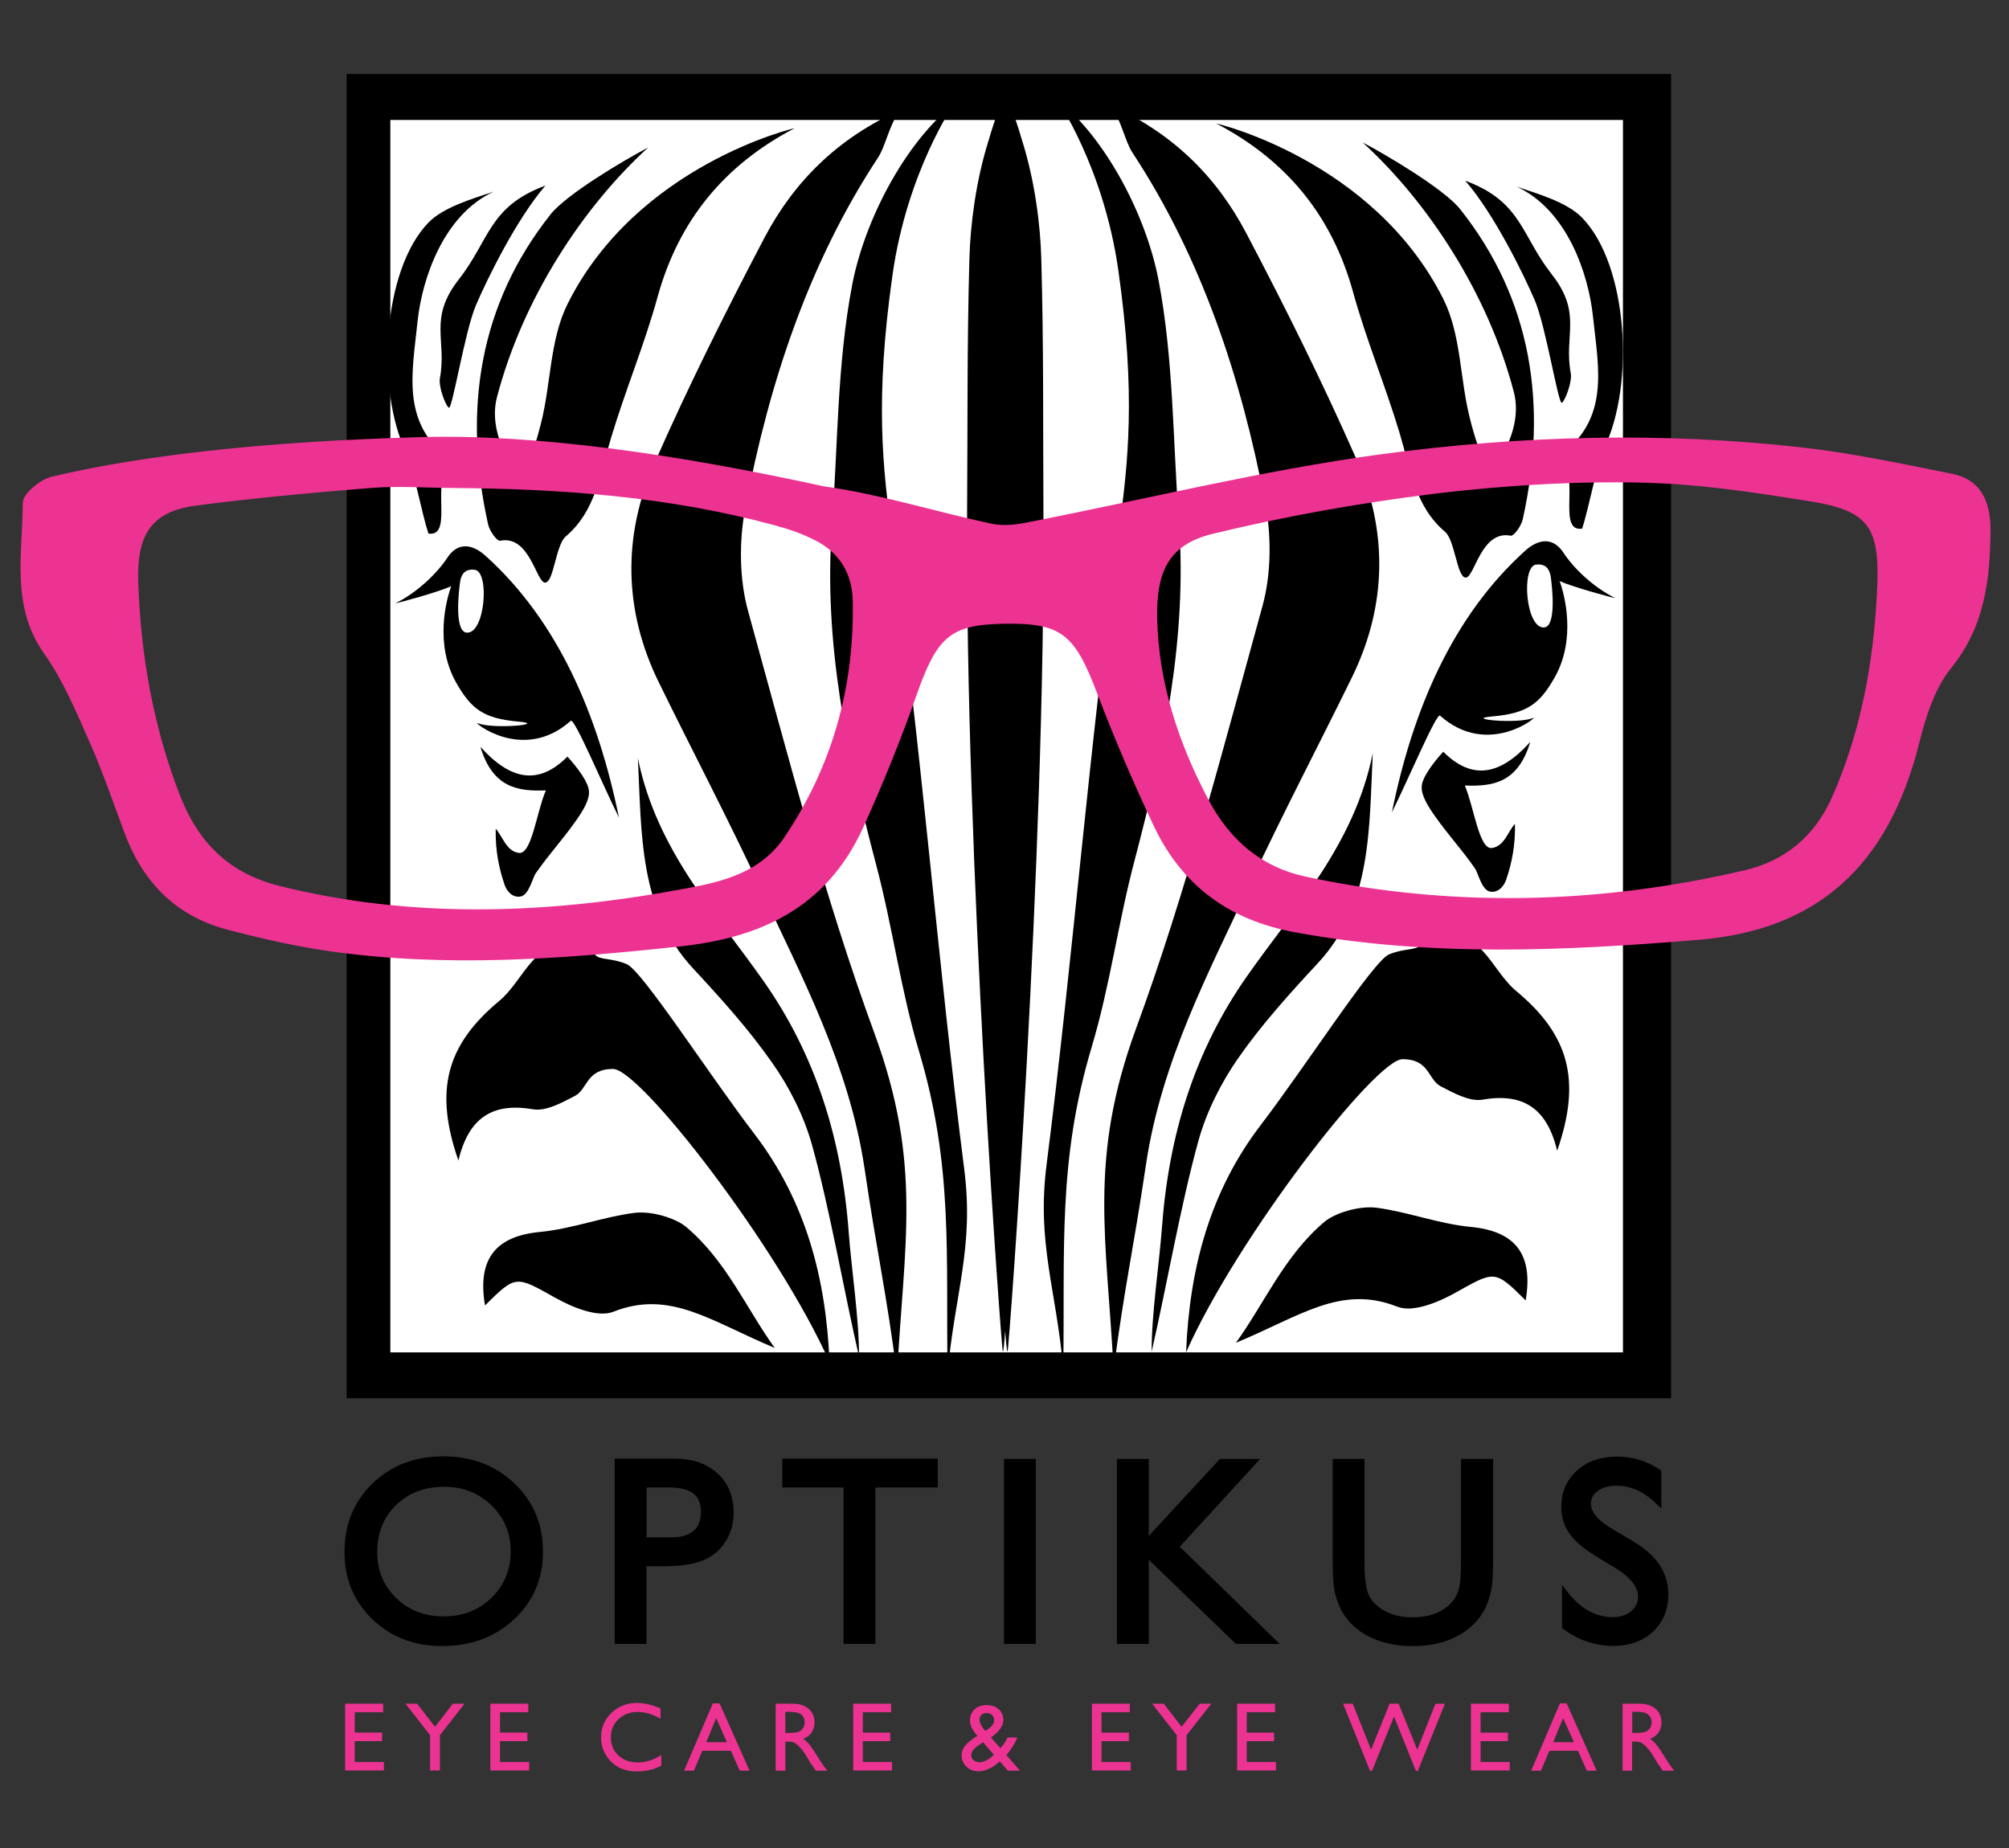
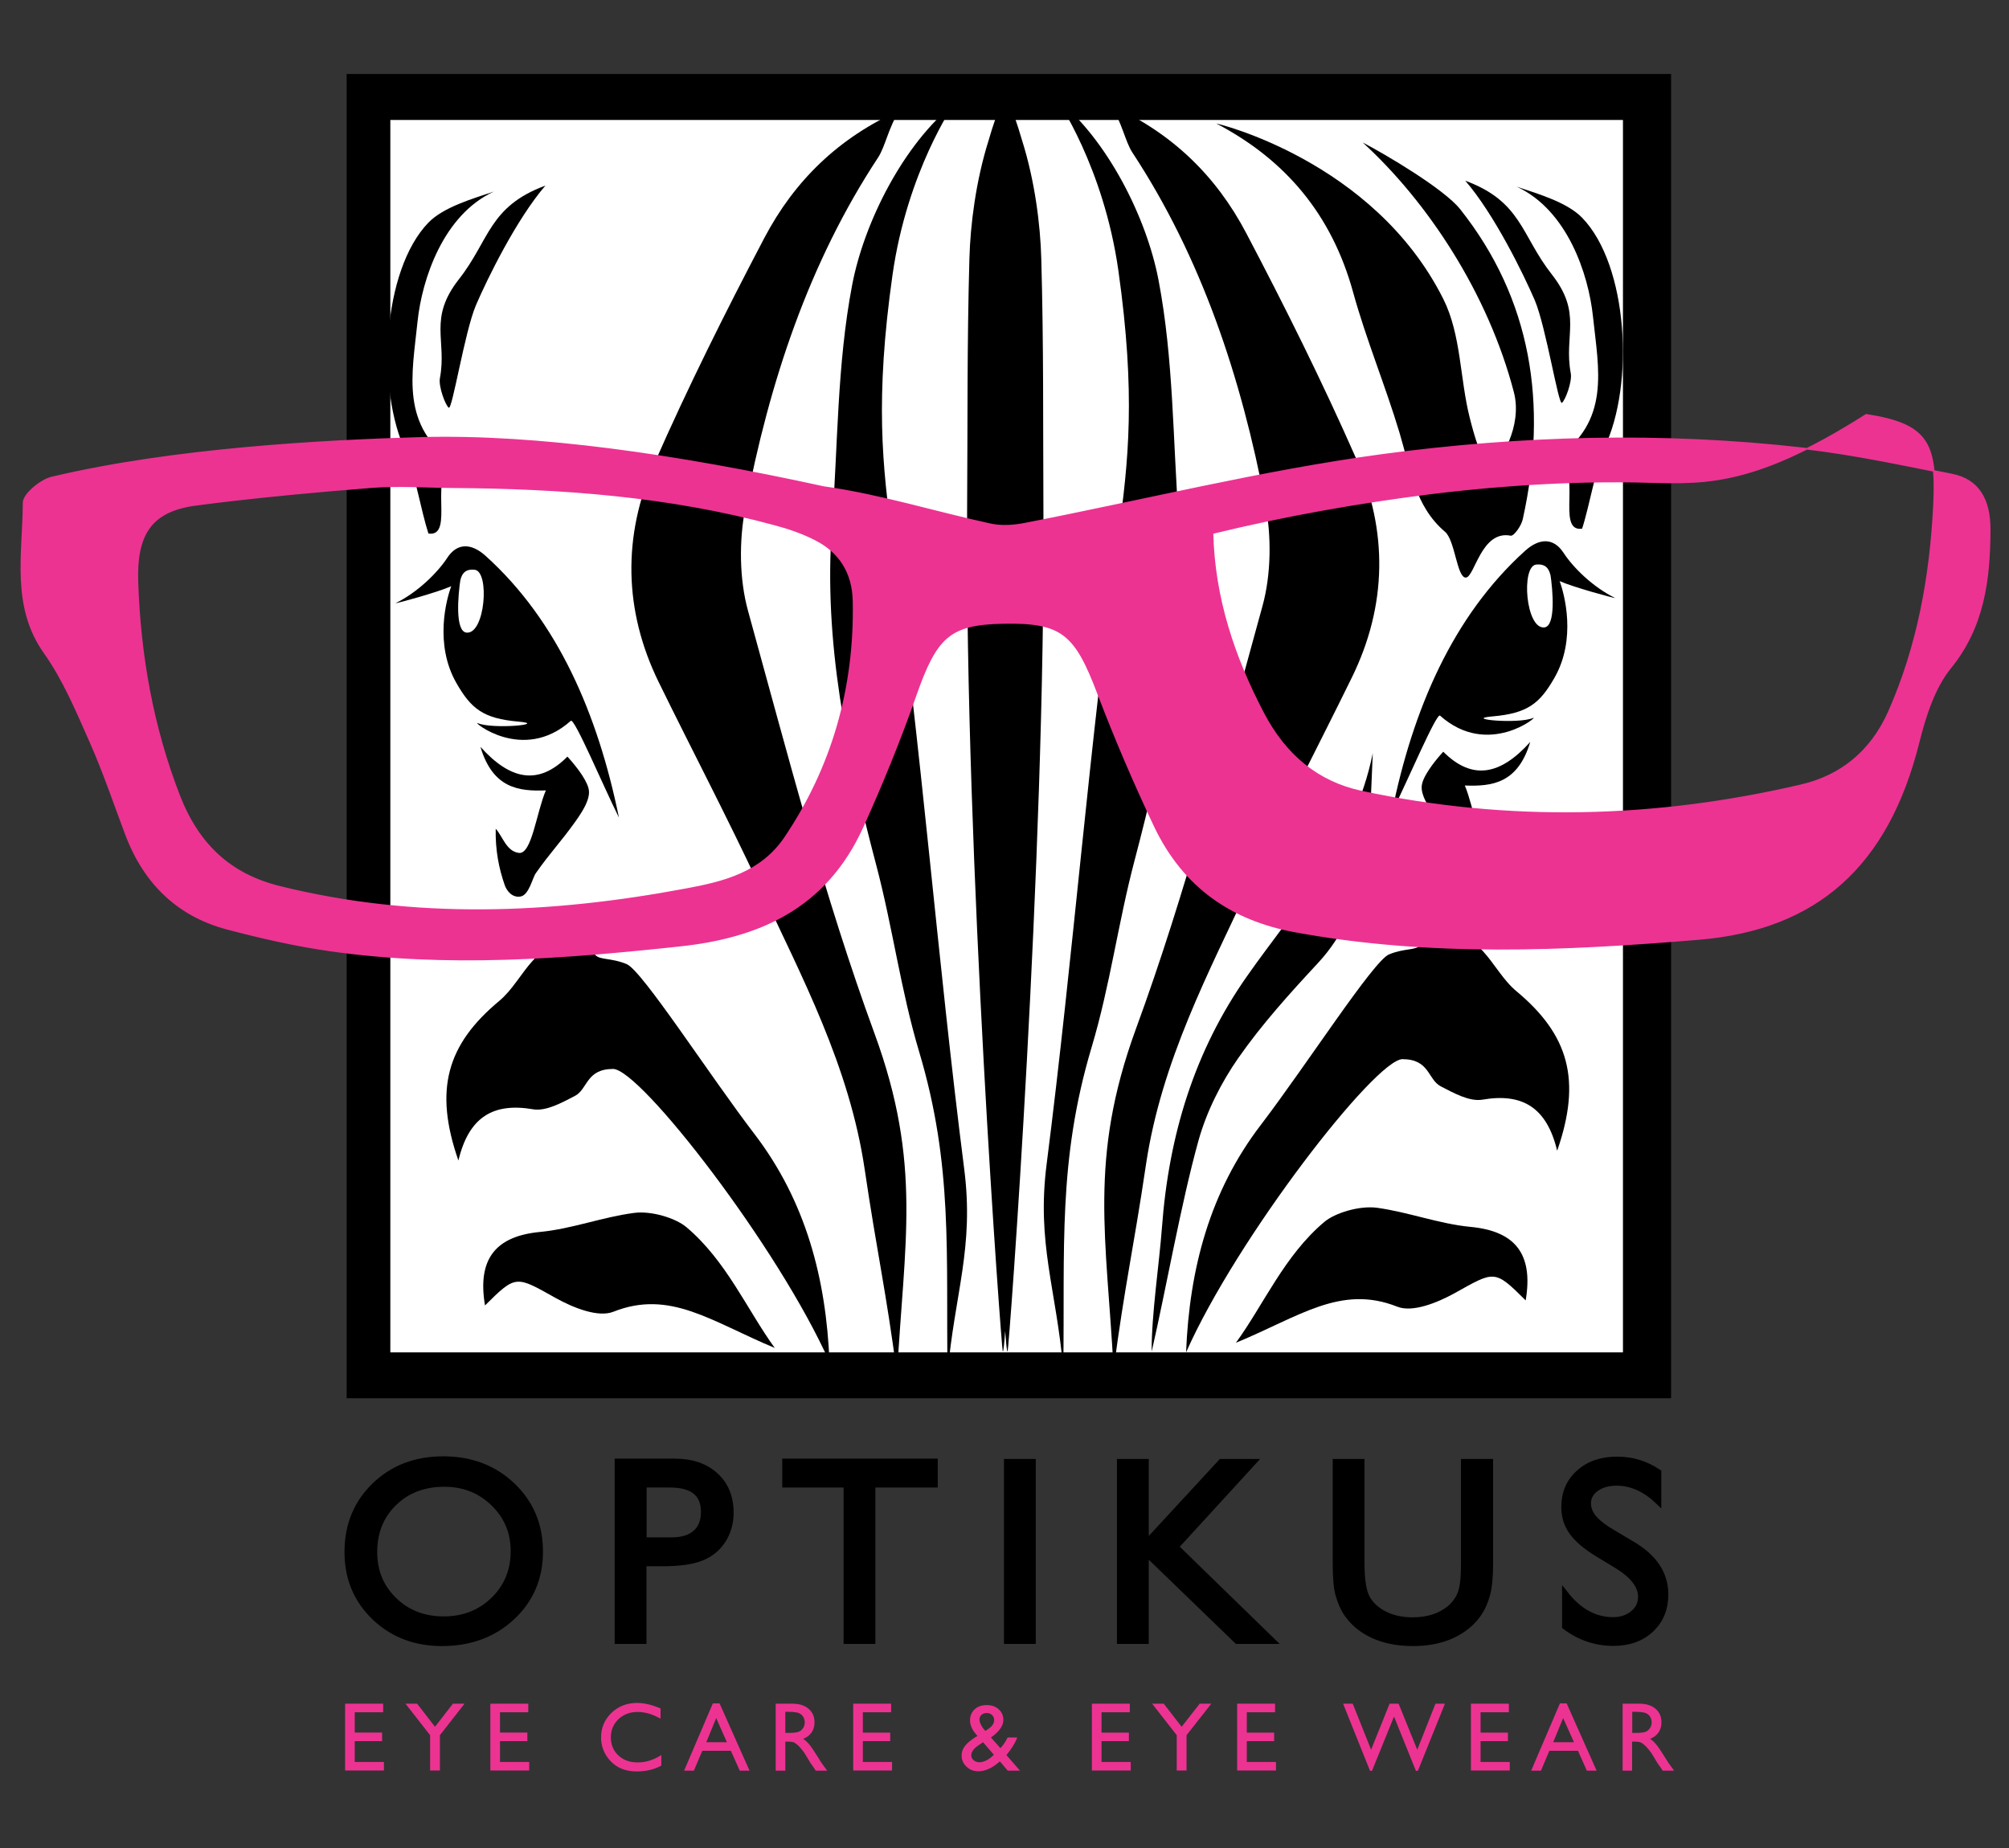
<svg xmlns="http://www.w3.org/2000/svg" version="1.1" id="Layer_1" x="0px" y="0px" viewBox="0 0 1313.9 1209" style="enable-background:new 0 0 1313.9 1209;" xml:space="preserve">
  <rect x="0" y="0" width="1313.9" height="1209" fill="#333333" stroke="none" />
  <style type="text/css">
	.st0{fill:#FFFFFF;}
	.st1{fill-rule:evenodd;clip-rule:evenodd;}
	.st2{fill:none;}
	.st3{fill-rule:evenodd;clip-rule:evenodd;fill:#EC3392;stroke:#EC3392;stroke-miterlimit:10;}
	.st4{stroke:#000000;stroke-width:4;stroke-miterlimit:10;}
	.st5{fill:#EC3392;}
</style>
  <g>
    <path d="M226.7,48.4v866.2h866.2V48.4H226.7z M1061.3,884.5H255.3V78.5h806.1V884.5z" />
    <rect x="255.3" y="78.5" class="st0" width="806.1" height="806.1" />
  </g>
  <g>
    <path class="st1" d="M586.7,899.3c-7.4-56.3-12.9-78.4-21.2-134.5c-10-67.5-41-125.5-68.6-184.7c-21.1-45.2-44.2-89.2-66.1-133.9   c-23-47-23.6-95.7-2.9-142.9C450,253,474.5,204,499.8,155.8c19.8-37.7,48.7-65.7,88.5-83.6c-7.2,11.1-9.3,23.6-14,30.8   c-45.2,68.6-71.2,146.9-86.9,229.5c-4.1,21.3-3.9,46.3,1.8,67c25.7,93,49.9,187,82.8,276.7C603.3,761.7,591.2,812.9,586.7,899.3z" />
-     <path class="st1" d="M356.5,381.1c-5.8,0-10-31.3-29.4-27.4c-2.1,0.4-7-6.5-7.9-10.8c-16.7-75.4-5.5-144.2,40.9-202.7   c10.4-13.2,48.8-35.9,63.8-43.7c-42.4,38.7-82,98.5-98.9,163.4c-5.8,22.3,9.2,46.8,15,47c5.9,0.2,11.1-19.4,13.8-30   c6.6-25.8,5.7-54.6,17.4-78.1c45.5-91,148.9-115.2,148.4-114.9c-45.6,23.9-75.6,59.9-89.5,110.2c-8.6,31.2-21.1,61.1-30.4,92.1   c-7.4,24.4-10.1,48-29.7,64.7C363.4,356.5,362.2,381.1,356.5,381.1z" />
    <path class="st1" d="M542.5,891c-33.1-74.7-123.8-191.9-141.6-191.8c-17.8,0.1-16.4,13.3-25,17.7c-8.5,4.4-18.8,10.1-27.2,8.7   c-26.1-4.5-42.1,5-48.9,33.5c-16.1-46.2-7.6-75.8,26.6-104.3c8.6-7.1,14.3-17.9,22-26.4c12.3-13.4,25.2-21.7,40.9-3.8   c3.1,3.5,10.3,1.8,20.5,6c10.1,4.1,54.1,72.6,83.8,111.4C526.9,785.7,540.3,836.1,542.5,891z" />
-     <path class="st1" d="M417.2,496c12.2,60,50.6,100.8,82.3,145.9c34.1,48.6,51.1,103.5,55.6,164.6c1.7,23,6.9,57.2,6.7,80.9   c-9.7-42.3-19.1-96.5-30.6-138c-5.3-19.3-14.9-38.2-26.1-54.1c-15.5-22.2-33.7-42.3-51.8-61.8C417.9,595.4,419.6,545.3,417.2,496z" />
    <path class="st1" d="M401.2,858c-10,4-26.2-2.6-37.3-8.7c-26.5-14.8-26.2-15.8-46.7,4.6c-5.2-30.7,7.2-45.4,36.2-48.1   c20.6-2,40.6-9.7,61.1-12.4c11.5-1.6,27.4,3.4,34.3,9.2c26.2,22,39.7,54,57.9,79.1C465.3,864.5,438.3,843.3,401.2,858z" />
    <g>
      <path class="st2" d="M292,377.1c0.7-2.9-5.5,7-4.7,4.8c0.5-1.4,0.1-0.8-0.8,1.5c1.5-0.6,3-1.4,4.8-2.3    C291.5,379.6,291.7,378.2,292,377.1z" />
      <path d="M317.7,363.7c-9.7-8.8-18.9-8.5-25.2,1.2c-6.3,9.6-19.2,22.5-33.9,29.7c1.6-0.1,27.1-7,36.4-11.1c1.7-0.2,5.5-0.3,5.7-2.2    c0.8-4.4,2.3-9.5,9.8-8.6c9.9,1.2,6.8,42.3-5.4,41.1c-7.6-0.8-5.6-24.2-3.9-35.3c-1.7,0.9-4.6,4.3-6.1,5    c-3.1,8.3-11.2,37.8,3.4,63.3c9.6,16.8,17.6,23.2,40.4,25.2c20.1,1.7-16.8,5.2-26.5,1c-4.2-1.8,29.4,26.6,60.9-1.5    c2.4-2.1,20.9,42,31.5,63.3C391,467.3,364.9,406.3,317.7,363.7z" />
    </g>
    <path class="st1" d="M297.8,303.4c-19,5.1,0.3,48.2-17.6,45.6c-4.5-13.6-9.8-43.1-14.7-53.2c-19.6-41-15.5-119,14.7-150.2   C290,135.5,309,130,323,125.3c-33.2,15.3-47,57.4-49.9,84.8C269.5,245.2,261.5,278.7,297.8,303.4z" />
    <path class="st1" d="M339.4,557.9c8.4,1,11.5-26.8,17.6-40.9c-17.9,0.7-34.7-1.4-42.8-28.5c19.4,21.6,37.8,25.6,56.9,6.4   c6.6,7.2,13.9,17,14.1,22.8c0.3,5.8-4,12.8-9,19.8c-9.3,13.1-16.6,20.5-25.8,33.7c-2.2,3.1-4.4,14.2-9.9,15.2   c-5.6,1-9.1-3.8-10.4-7.4c-3.9-11.2-6.2-23.1-5.9-36.9C328.7,546.9,331.1,556.9,339.4,557.9z" />
    <path d="M587.5,148.1" />
    <path d="M624,67.9c-32.7,26.1-58.8,77-66.7,118.6c-9.9,51.9-9.3,104.8-13.2,157.8c-5.6,75.8,9.9,149.2,28.9,221.3   c10.9,41.2,16,81.8,28.2,122.6c22.2,74.4,17.4,131.5,18.5,210.4c4.7-52.9,17.5-82.3,10.9-134c-17.5-137-27.9-274.8-46.9-411.6   c-6.6-47.9-11.5-91.8,0-173.1C593.3,112.1,624,67.9,624,67.9z" />
    <g>
      <path d="M302.3,195.9c0.2-0.1,0.4-0.3,0.6-0.4l-0.4-0.4C302.4,195.4,302.3,195.7,302.3,195.9z" />
      <path d="M302.8,195.6c0.2-0.7,0.5-1.5,0.8-2.2c-0.4,0.6-0.8,1.2-1.1,1.8L302.8,195.6z" />
      <path d="M356.7,121.4c-37.1,13.7-36.4,35.6-56.6,61.3c-20.2,25.8-7.7,39.7-12.4,64.7c-1,5.4,3.6,17.7,5.8,19.3    c2.3,1.5,10.4-49.6,17.7-66.9C318.7,182.3,337.7,143.5,356.7,121.4z" />
    </g>
  </g>
  <g>
    <g>
      <path class="st1" d="M728.3,896.1c7.4-56.3,12.9-78.4,21.2-134.5c10.1-67.5,41-125.5,68.6-184.7c21.1-45.2,44.2-89.2,66.1-133.9    c23-47,23.6-95.7,2.8-142.9c-22.1-50.2-46.5-99.2-71.9-147.5c-19.8-37.7-48.7-65.7-88.5-83.6c7.2,11.2,9.3,23.6,14,30.8    c45.1,68.6,71.2,146.9,86.9,229.5c4.1,21.3,3.9,46.3-1.8,67c-25.7,93-49.9,187-82.8,276.7C711.7,758.4,723.8,809.6,728.3,896.1z" />
      <path class="st1" d="M958.6,377.8c5.8,0,10-31.2,29.4-27.4c2.1,0.4,7-6.5,7.9-10.8c16.7-75.4,5.5-144.2-40.9-202.7    c-10.4-13.2-48.8-35.9-63.8-43.7c42.4,38.7,82,98.5,98.9,163.4c5.8,22.3-9.2,46.8-15,47c-5.9,0.2-11.1-19.4-13.8-30    c-6.6-25.8-5.6-54.6-17.4-78.1C898.3,104.7,794.9,80.5,795.5,80.8c45.6,23.9,75.5,59.9,89.4,110.2c8.6,31.2,21.1,61.1,30.4,92.1    c7.3,24.4,10.1,48,29.7,64.7C951.6,353.2,952.8,377.8,958.6,377.8z" />
      <path class="st1" d="M775.7,884.6c33.1-74.8,123.9-191.9,141.6-191.8c17.8,0.1,16.4,13.3,25,17.8c8.5,4.4,18.7,10.1,27.2,8.7    c26.1-4.5,42.1,5,48.9,33.4c16.1-46.2,7.6-75.8-26.6-104.3c-8.6-7.1-14.3-17.9-22-26.3c-12.3-13.4-25.1-21.7-40.9-3.8    c-3.1,3.5-10.4,1.8-20.5,6c-10.1,4.1-54.1,72.6-83.8,111.5C791.3,779.3,777.9,829.7,775.7,884.6z" />
      <path class="st1" d="M897.8,492.7c-12.2,60-50.6,100.7-82.3,145.9c-34.1,48.6-51.1,103.4-55.6,164.6c-1.7,23-6.9,57.2-6.7,80.9    c9.7-42.3,19.1-96.5,30.6-138c5.4-19.3,15-38.2,26.1-54.1c15.5-22.2,33.7-42.3,51.9-61.9C897.2,592.1,895.4,542.1,897.8,492.7z" />
      <path class="st1" d="M913.8,854.7c10,4,26.2-2.6,37.3-8.7c26.5-14.8,26.2-15.8,46.7,4.6c5.2-30.7-7.2-45.4-36.2-48.1    c-20.6-2-40.6-9.7-61.1-12.5c-11.5-1.5-27.4,3.4-34.3,9.2c-26.2,22-39.7,54.1-57.9,79.1C849.7,861.3,876.7,840,913.8,854.7z" />
      <g>
        <path class="st2" d="M1023,373.9c-0.7-2.9,5.5,7.1,4.7,4.8c-0.5-1.4-0.1-0.8,0.8,1.5c-1.5-0.6-3.1-1.4-4.8-2.3     C1023.5,376.3,1023.3,375,1023,373.9z" />
        <path d="M997.3,360.4c9.7-8.8,18.9-8.5,25.2,1.1c6.3,9.7,19.2,22.5,33.9,29.7c-1.6-0.1-27.1-7-36.4-11.1     c-1.7-0.1-5.5-0.3-5.6-2.2c-0.9-4.4-2.3-9.4-9.8-8.6c-9.9,1.2-6.8,42.3,5.4,41.1c7.6-0.8,5.6-24.2,3.9-35.3     c1.7,0.9,4.6,4.4,6.1,5c3.1,8.3,11.2,37.9-3.4,63.3c-9.6,16.8-17.6,23.2-40.4,25.2c-20.1,1.7,16.8,5.2,26.5,1     c4.2-1.8-29.4,26.6-60.9-1.5c-2.3-2.1-20.9,42-31.5,63.3C924,464,950.1,403.1,997.3,360.4z" />
      </g>
      <path class="st1" d="M1017.2,300.2c19,5.1-0.3,48.2,17.5,45.6c4.5-13.5,9.8-43.1,14.7-53.2c19.6-41,15.5-119.1-14.7-150.2    c-9.8-10.1-28.8-15.6-42.8-20.3c33.2,15.3,47,57.4,49.9,84.8C1045.5,241.9,1053.5,275.5,1017.2,300.2z" />
      <path class="st1" d="M975.6,554.7c-8.3,0.9-11.6-26.8-17.6-40.9c17.9,0.7,34.7-1.4,42.8-28.5c-19.4,21.6-37.8,25.5-56.9,6.4    c-6.6,7.2-13.9,17-14.1,22.8c-0.3,5.8,4,12.8,9,19.8c9.3,13.1,16.6,20.5,25.8,33.7c2.2,3.1,4.4,14.2,9.9,15.2    c5.5,1,9.1-3.8,10.4-7.4c3.9-11.1,6.2-23.1,5.9-36.9C986.3,543.6,983.9,553.7,975.6,554.7z" />
      <path d="M727.5,144.8" />
      <path d="M691,64.7c32.7,26.1,58.8,77,66.7,118.6c9.9,51.9,9.3,104.9,13.3,157.8c5.6,75.8-9.9,149.2-28.9,221.4    c-10.9,41.2-16,81.8-28.2,122.6c-22.2,74.4-17.4,131.5-18.5,210.4c-4.7-52.9-17.5-82.3-10.9-134c17.5-137,27.9-274.8,46.9-411.6    c6.6-47.8,11.5-91.8,0-173.1C721.7,108.8,691,64.7,691,64.7z" />
      <g>
        <path d="M1012.7,192.7c-0.2-0.2-0.4-0.3-0.6-0.4l0.4-0.4C1012.6,192.2,1012.7,192.4,1012.7,192.7z" />
        <path d="M1012.2,192.3c-0.3-0.7-0.5-1.5-0.8-2.2c0.4,0.6,0.8,1.2,1.1,1.8L1012.2,192.3z" />
        <path d="M958.3,118.2c37,13.7,36.4,35.6,56.6,61.3c20.2,25.7,7.7,39.7,12.4,64.7c1,5.5-3.6,17.7-5.8,19.3     c-2.3,1.5-10.4-49.6-17.7-67C996.3,179.1,977.3,140.2,958.3,118.2z" />
      </g>
    </g>
    <path d="M682.4,333.5c-0.3-57.1,0.2-107.4-1.4-164.4c-0.6-22.1-4.2-50.9-12.6-77.4c-3-10.3-6.3-20.1-10.1-28.5   c-0.3,0.5-0.5,1.1-0.8,1.6c-0.3-0.5-0.5-1.1-0.8-1.6c-3.8,8.5-7.2,18.4-10.2,28.8c-8.3,26.4-11.9,55.1-12.5,77.1   c-1.6,57.1-1.1,107.4-1.5,164.5c-1.4,230,22.5,548.2,23.3,550.3c0.4,0.9,0.9-3.9,1.6-13.3c0.7,9.4,1.2,14.2,1.6,13.3   C659.9,881.7,683.8,563.5,682.4,333.5z" />
  </g>
  <g>
-     <path class="st3" d="M275.5,286.4c75.3-2,166.2,11,263.2,32.2c36.6,5.1,72.5,16.4,108.9,24.3c7.1,1.6,15,1.1,22.3-0.3   c77.9-15.1,155.3-34.4,233.6-45c91.5-12.3,184-14.8,276.1-4.3c32.5,3.7,64.8,10.7,97,17.1c17.5,3.5,24.7,16.5,24.7,35.9   c-0.1,33.3-4.1,63.9-25.8,90.6c-10.4,12.8-16.4,31.4-20.7,48.6c-20.2,81-66.8,122.3-143.6,128.7c-88.5,7.4-176.4,11.3-264.3-4.9   c-40.5-7.5-72.4-28.4-91.7-68.9c-13.4-28.3-25.8-57.2-37-86.6c-15-39.6-23.7-47-62.1-46.3c-35.2,0.7-43.8,8.9-57.4,47.7   c-10.2,29.1-21.9,57.7-34.5,85.6c-24.5,54.1-69.1,72.4-119.8,77.8c-76.2,8.2-152.4,14-228.7,3.1c-22.5-3.2-44.8-8.3-66.8-14.1   c-31.4-8.2-54.1-28.7-66.6-62c-7.5-19.9-14.3-40.1-22.8-59.4c-9-20.3-17.8-41.5-30.3-59.1c-21.7-30.5-13.9-65-13.8-98.2   c0-5.8,11.7-15.1,18.6-16.6C113.7,293.4,211.5,288.2,275.5,286.4z M296.3,318.7c-17.6-0.1-35.2-1.4-52.6-0.1   c-79.4,6.2-117.8,12-118.3,12c-27.2,4.5-36.5,19.7-35.5,50c1.6,48.2,9.9,94.9,27.3,139.8c12.8,32.9,34,51.7,65.5,59.6   c88.7,22,177.4,18.3,266.2,1.6c24.3-4.5,48.9-10.5,64.6-33.8c30.8-45.8,45.8-97.5,44.7-154.4c-0.3-19.3-9.5-32.7-25-40.5   c-8.4-4.3-17.4-7.4-26.5-9.8C437.6,324.3,367.1,319.2,296.3,318.7z M1069.9,315.1c-57.2-1-109.5,4.6-134.5,7.7   c-47.8,6-95.5,14.5-142.4,25.9c-28.6,7-37.4,24.4-36.7,56.1c1,42.4,14,81.1,33.2,117.8c14.3,27.3,35.3,45.1,64.3,51.3   c96.1,20.5,192.1,18.1,287.5-4.2c25.4-5.9,45.6-21.5,57.4-48.2c18.9-42.8,27.1-88.1,29.4-134.7c2.1-42-5.1-53.2-44.3-59.4   C1142.6,320.9,1111,315.9,1069.9,315.1z" />
+     <path class="st3" d="M275.5,286.4c75.3-2,166.2,11,263.2,32.2c36.6,5.1,72.5,16.4,108.9,24.3c7.1,1.6,15,1.1,22.3-0.3   c77.9-15.1,155.3-34.4,233.6-45c91.5-12.3,184-14.8,276.1-4.3c32.5,3.7,64.8,10.7,97,17.1c17.5,3.5,24.7,16.5,24.7,35.9   c-0.1,33.3-4.1,63.9-25.8,90.6c-10.4,12.8-16.4,31.4-20.7,48.6c-20.2,81-66.8,122.3-143.6,128.7c-88.5,7.4-176.4,11.3-264.3-4.9   c-40.5-7.5-72.4-28.4-91.7-68.9c-13.4-28.3-25.8-57.2-37-86.6c-15-39.6-23.7-47-62.1-46.3c-35.2,0.7-43.8,8.9-57.4,47.7   c-10.2,29.1-21.9,57.7-34.5,85.6c-24.5,54.1-69.1,72.4-119.8,77.8c-76.2,8.2-152.4,14-228.7,3.1c-22.5-3.2-44.8-8.3-66.8-14.1   c-31.4-8.2-54.1-28.7-66.6-62c-7.5-19.9-14.3-40.1-22.8-59.4c-9-20.3-17.8-41.5-30.3-59.1c-21.7-30.5-13.9-65-13.8-98.2   c0-5.8,11.7-15.1,18.6-16.6C113.7,293.4,211.5,288.2,275.5,286.4z M296.3,318.7c-17.6-0.1-35.2-1.4-52.6-0.1   c-79.4,6.2-117.8,12-118.3,12c-27.2,4.5-36.5,19.7-35.5,50c1.6,48.2,9.9,94.9,27.3,139.8c12.8,32.9,34,51.7,65.5,59.6   c88.7,22,177.4,18.3,266.2,1.6c24.3-4.5,48.9-10.5,64.6-33.8c30.8-45.8,45.8-97.5,44.7-154.4c-0.3-19.3-9.5-32.7-25-40.5   c-8.4-4.3-17.4-7.4-26.5-9.8C437.6,324.3,367.1,319.2,296.3,318.7z M1069.9,315.1c-57.2-1-109.5,4.6-134.5,7.7   c-47.8,6-95.5,14.5-142.4,25.9c1,42.4,14,81.1,33.2,117.8c14.3,27.3,35.3,45.1,64.3,51.3   c96.1,20.5,192.1,18.1,287.5-4.2c25.4-5.9,45.6-21.5,57.4-48.2c18.9-42.8,27.1-88.1,29.4-134.7c2.1-42-5.1-53.2-44.3-59.4   C1142.6,320.9,1111,315.9,1069.9,315.1z" />
  </g>
  <g>
    <path class="st4" d="M289.9,954.6c18.1,0,33.1,5.7,45.2,17.2c12,11.5,18,25.8,18,43.1c0,17.3-6.1,31.5-18.2,42.8   c-12.1,11.3-27.4,17-45.9,17c-17.6,0-32.3-5.7-44.1-17c-11.7-11.3-17.6-25.5-17.6-42.5c0-17.5,5.9-31.9,17.7-43.4   C256.9,960.3,271.8,954.6,289.9,954.6z M290.6,970.5c-13.4,0-24.4,4.2-33,12.6c-8.6,8.4-12.9,19.1-12.9,32.1   c0,12.6,4.3,23.1,13,31.5c8.6,8.4,19.5,12.6,32.5,12.6c13.1,0,23.9-4.3,32.7-12.8c8.7-8.5,13.1-19.2,13.1-31.9   c0-12.4-4.4-22.8-13.1-31.3C314,974.7,303.3,970.5,290.6,970.5z" />
    <path class="st4" d="M404,1073.3V956.1h37.1c11.2,0,20.1,3,26.7,9c6.6,6,10,14.1,10,24.3c0,6.8-1.7,12.8-5.1,18.1   c-3.4,5.2-8.1,9.1-14,11.4c-5.9,2.4-14.4,3.6-25.5,3.6h-12.4v50.8H404z M438.2,971h-17.3v36.6h18.3c6.8,0,12.1-1.6,15.7-4.8   c3.7-3.2,5.5-7.8,5.5-13.8C460.5,977,453,971,438.2,971z" />
    <path class="st4" d="M513.6,956.1h97.7V971h-40.8v102.3h-16.8V971h-40.1V956.1z" />
    <path class="st4" d="M658.6,956.3h16.8v117h-16.8V956.3z" />
    <path class="st4" d="M798.7,956.3h20.9l-50.8,55.5l63.2,61.5h-22.9l-59.8-57.8v57.8h-16.8v-117h16.8v53.5L798.7,956.3z" />
    <path class="st4" d="M957.7,956.3h16.8v66.4c0,9-0.7,15.8-2,20.4c-1.3,4.6-2.9,8.4-4.9,11.4c-1.9,3-4.3,5.8-7.1,8.2   c-9.3,8-21.4,12-36.4,12c-15.2,0-27.5-4-36.7-11.9c-2.8-2.5-5.1-5.2-7.1-8.2c-1.9-3-3.5-6.8-4.8-11.2c-1.3-4.4-1.9-11.3-1.9-20.8   v-66.3h16.8v66.4c0,11,1.3,18.7,3.8,23c2.5,4.3,6.3,7.7,11.5,10.3c5.1,2.6,11.2,3.9,18.2,3.9c9.9,0,18-2.6,24.3-7.8   c3.3-2.8,5.7-6.1,7.1-9.9c1.5-3.8,2.2-10.3,2.2-19.5V956.3z" />
    <path class="st4" d="M1057.9,1024.2l-12.7-7.7c-8-4.9-13.7-9.7-17-14.4c-3.4-4.7-5.1-10.1-5.1-16.3c0-9.2,3.2-16.7,9.6-22.4   c6.4-5.8,14.7-8.6,24.9-8.6c9.8,0,18.7,2.7,26.9,8.2v19c-8.4-8.1-17.5-12.2-27.2-12.2c-5.5,0-10,1.3-13.5,3.8   c-3.5,2.5-5.3,5.8-5.3,9.7c0,3.5,1.3,6.8,3.9,9.8c2.6,3.1,6.8,6.3,12.5,9.6l12.8,7.6c14.3,8.5,21.4,19.4,21.4,32.6   c0,9.4-3.1,17-9.4,22.9c-6.3,5.9-14.5,8.8-24.5,8.8c-11.6,0-22.1-3.6-31.6-10.7v-21.3c9,11.5,19.5,17.2,31.4,17.2   c5.2,0,9.6-1.5,13.1-4.4c3.5-2.9,5.2-6.6,5.2-11C1073.3,1037.4,1068.2,1030.6,1057.9,1024.2z" />
  </g>
  <g>
    <path class="st5" d="M225.8,1114.4h24.8v5.6H232v13.3h17.9v5.6H232v13.6h19.1v5.6h-25.4V1114.4z" />
    <path class="st5" d="M296.2,1114.4h7.6l-16.1,20.6v23.1h-6.4V1135l-16.1-20.6h7.6l11.7,15.1L296.2,1114.4z" />
    <path class="st5" d="M320.7,1114.4h24.8v5.6H327v13.3h17.9v5.6H327v13.6h19.1v5.6h-25.4V1114.4z" />
    <path class="st5" d="M432.5,1148v6.9c-4.6,2.5-9.9,3.8-15.9,3.8c-4.9,0-9-1-12.4-2.9c-3.4-2-6.1-4.7-8.1-8.1c-2-3.4-3-7.2-3-11.2   c0-6.4,2.3-11.7,6.8-16.1c4.5-4.3,10.1-6.5,16.8-6.5c4.6,0,9.7,1.2,15.3,3.6v6.7c-5.1-2.9-10.1-4.4-15-4.4c-5,0-9.2,1.6-12.5,4.7   c-3.3,3.2-5,7.1-5,11.9c0,4.8,1.6,8.7,4.9,11.8c3.3,3.1,7.4,4.6,12.5,4.6C422.3,1152.9,427.4,1151.2,432.5,1148z" />
    <path class="st5" d="M466.2,1114.2h4.4l19.6,44h-6.4l-5.8-13h-18.7l-5.5,13h-6.4L466.2,1114.2z M475.4,1139.6l-7-15.8l-6.5,15.8   H475.4z" />
    <path class="st5" d="M507.3,1158.1v-43.7h11c4.4,0,7.9,1.1,10.5,3.3c2.6,2.2,3.9,5.2,3.9,8.9c0,2.5-0.6,4.7-1.9,6.6   c-1.3,1.9-3.1,3.2-5.5,4.2c1.4,0.9,2.8,2.2,4.1,3.8c1.3,1.6,3.2,4.4,5.6,8.3c1.5,2.5,2.7,4.3,3.7,5.6l2.3,3.1h-7.5l-1.9-2.9   c-0.1-0.1-0.2-0.3-0.4-0.5l-1.2-1.7l-1.9-3.2l-2.1-3.4c-1.3-1.8-2.5-3.2-3.5-4.3c-1.1-1.1-2.1-1.8-2.9-2.3   c-0.9-0.5-2.3-0.7-4.4-0.7h-1.6v19H507.3z M515.5,1119.7h-1.9v13.8h2.4c3.2,0,5.3-0.3,6.5-0.8c1.2-0.5,2.1-1.4,2.8-2.5   c0.7-1.1,1-2.3,1-3.7c0-1.4-0.4-2.6-1.1-3.7c-0.7-1.1-1.8-1.9-3.1-2.4C520.7,1120,518.5,1119.7,515.5,1119.7z" />
    <path class="st5" d="M558,1114.4h24.8v5.6h-18.5v13.3h17.9v5.6h-17.9v13.6h19.1v5.6H558V1114.4z" />
    <path class="st5" d="M659,1158.1l-5.1-6c-0.4,0.4-1.2,1.1-2.3,1.9l-0.1,0.1c-1.5,1.2-3.3,2.3-5.5,3.2c-2.2,0.9-4.2,1.3-6.2,1.3   c-3,0-5.6-1-7.7-3c-2.1-2-3.2-4.4-3.2-7.2c0-2,0.5-3.9,1.6-5.5c1-1.6,2.7-3.3,5.1-5l0.1-0.1c1.4-1,2.6-1.8,3.6-2.3   c-3.3-3.5-4.9-6.9-4.9-10.1c0-3,1-5.4,3-7.3c2-1.9,4.7-2.8,7.9-2.8c3.2,0,5.8,0.9,7.8,2.7c2,1.8,3.1,4.1,3.1,7   c0,3.8-2.6,7.5-7.7,11.2l-0.4,0.3l6.2,7c1.8-2,3.4-4.3,4.7-7h6.3c-1.5,3.9-3.9,7.7-7.1,11.5l8.9,10.2H659z M648.6,1149.1l1.4-1.3   l-7.1-8.2l-2.8,1.9c-3.3,2.2-4.9,4.4-4.9,6.7c0,1.2,0.5,2.3,1.6,3.2c1.1,0.9,2.3,1.3,3.8,1.3c1.2,0,2.5-0.3,4-1   C646.2,1151,647.5,1150.1,648.6,1149.1z M644.5,1132.2l2.4-1.7c2.2-1.6,3.3-3.4,3.3-5.5c0-1.3-0.5-2.3-1.4-3.2   c-0.9-0.9-2.1-1.3-3.5-1.3c-1.4,0-2.5,0.4-3.4,1.2c-0.9,0.8-1.3,1.8-1.3,3c0,1.1,0.3,2.4,1.1,3.7   C642.4,1129.8,643.3,1131.1,644.5,1132.2z" />
    <path class="st5" d="M714.1,1114.4h24.8v5.6h-18.5v13.3h17.9v5.6h-17.9v13.6h19.1v5.6h-25.4V1114.4z" />
    <path class="st5" d="M784.6,1114.4h7.6L776,1135v23.1h-6.4V1135l-16.1-20.6h7.6l11.7,15.1L784.6,1114.4z" />
    <path class="st5" d="M809.1,1114.4h24.8v5.6h-18.5v13.3h17.9v5.6h-17.9v13.6h19.1v5.6h-25.4V1114.4z" />
    <path class="st5" d="M938.8,1114.4h6.2l-17.7,43.9H926l-14.3-35.5l-14.4,35.5H896l-17.6-43.9h6.3l12,30.1l12.1-30.1h5.9l12.2,30.1   L938.8,1114.4z" />
    <path class="st5" d="M962,1114.4h24.8v5.6h-18.5v13.3h17.9v5.6h-17.9v13.6h19.1v5.6H962V1114.4z" />
    <path class="st5" d="M1020.2,1114.2h4.4l19.6,44h-6.4l-5.8-13h-18.7l-5.5,13h-6.4L1020.2,1114.2z M1029.4,1139.6l-7.1-15.8   l-6.5,15.8H1029.4z" />
    <path class="st5" d="M1061.2,1158.1v-43.7h11c4.4,0,7.9,1.1,10.5,3.3c2.6,2.2,3.9,5.2,3.9,8.9c0,2.5-0.6,4.7-1.9,6.6   c-1.3,1.9-3.1,3.2-5.5,4.2c1.4,0.9,2.8,2.2,4.1,3.8c1.3,1.6,3.2,4.4,5.6,8.3c1.5,2.5,2.7,4.3,3.7,5.6l2.3,3.1h-7.5l-1.9-2.9   c-0.1-0.1-0.2-0.3-0.4-0.5l-1.2-1.7l-1.9-3.2l-2.1-3.4c-1.3-1.8-2.5-3.2-3.6-4.3c-1.1-1.1-2-1.8-2.9-2.3c-0.9-0.5-2.3-0.7-4.4-0.7   h-1.6v19H1061.2z M1069.4,1119.7h-1.9v13.8h2.4c3.2,0,5.3-0.3,6.5-0.8c1.2-0.5,2.1-1.4,2.8-2.5c0.7-1.1,1-2.3,1-3.7   c0-1.4-0.4-2.6-1.1-3.7c-0.7-1.1-1.8-1.9-3.1-2.4C1074.6,1120,1072.4,1119.7,1069.4,1119.7z" />
  </g>
</svg>